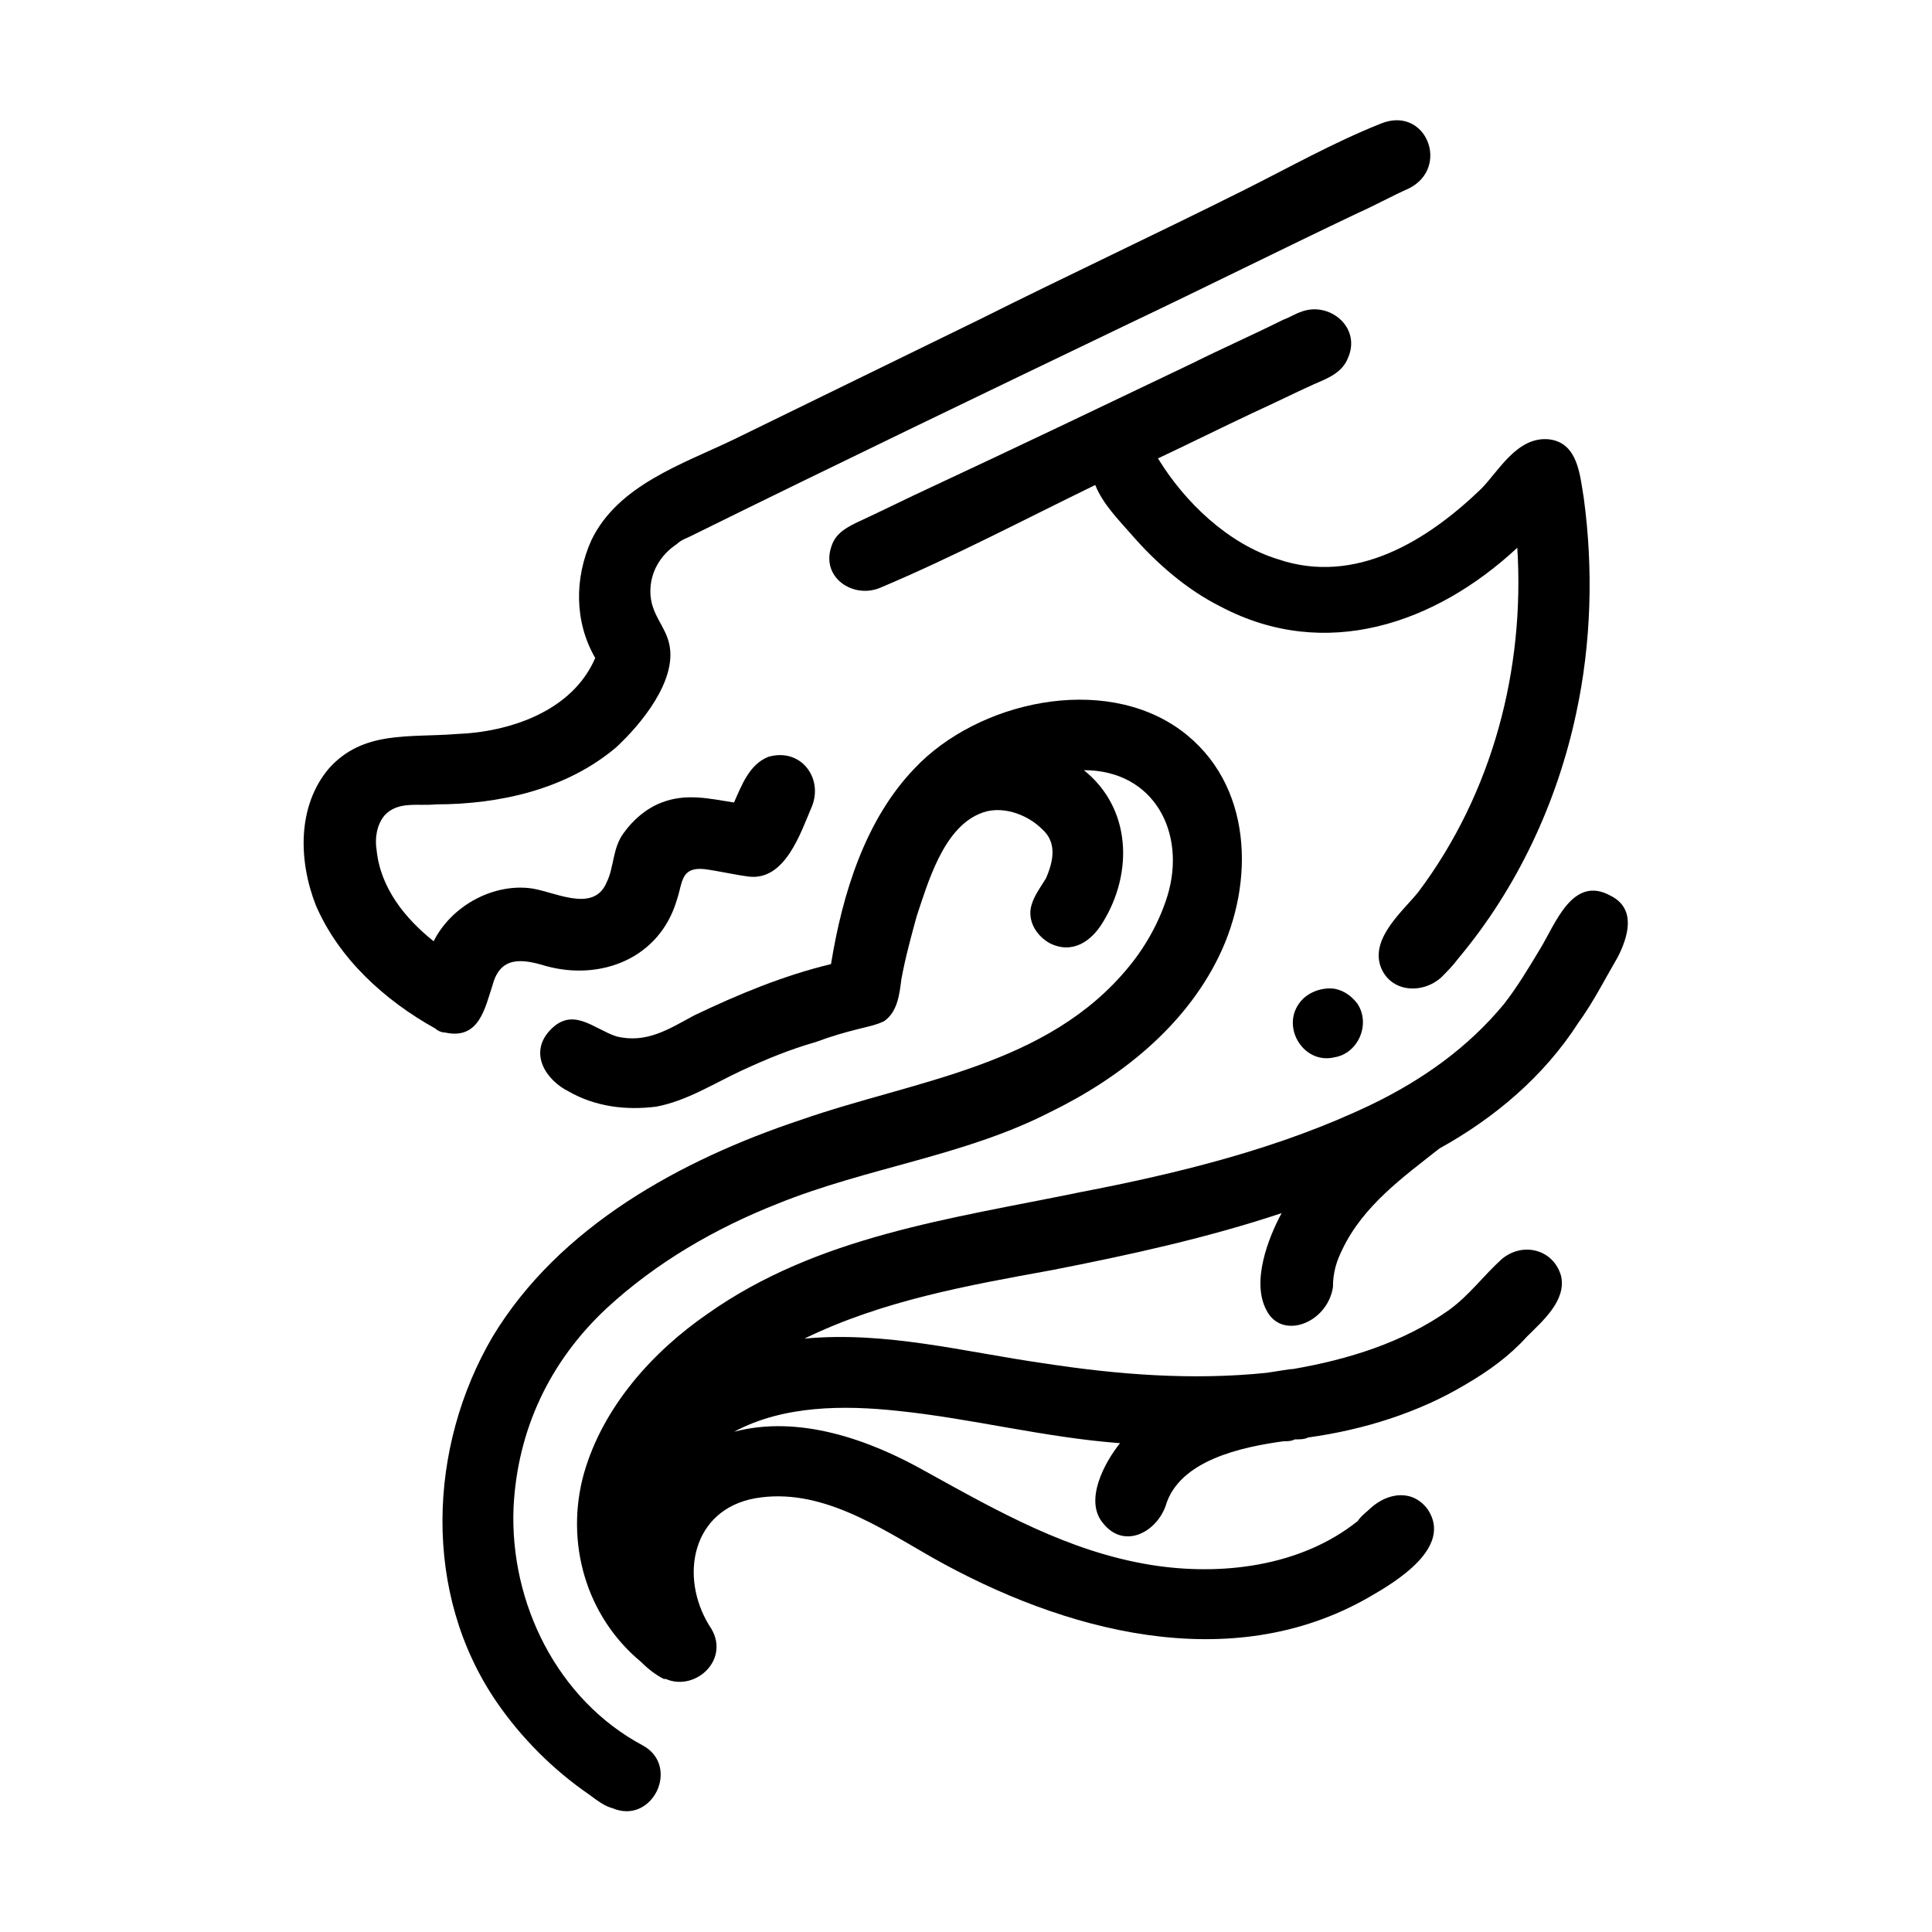
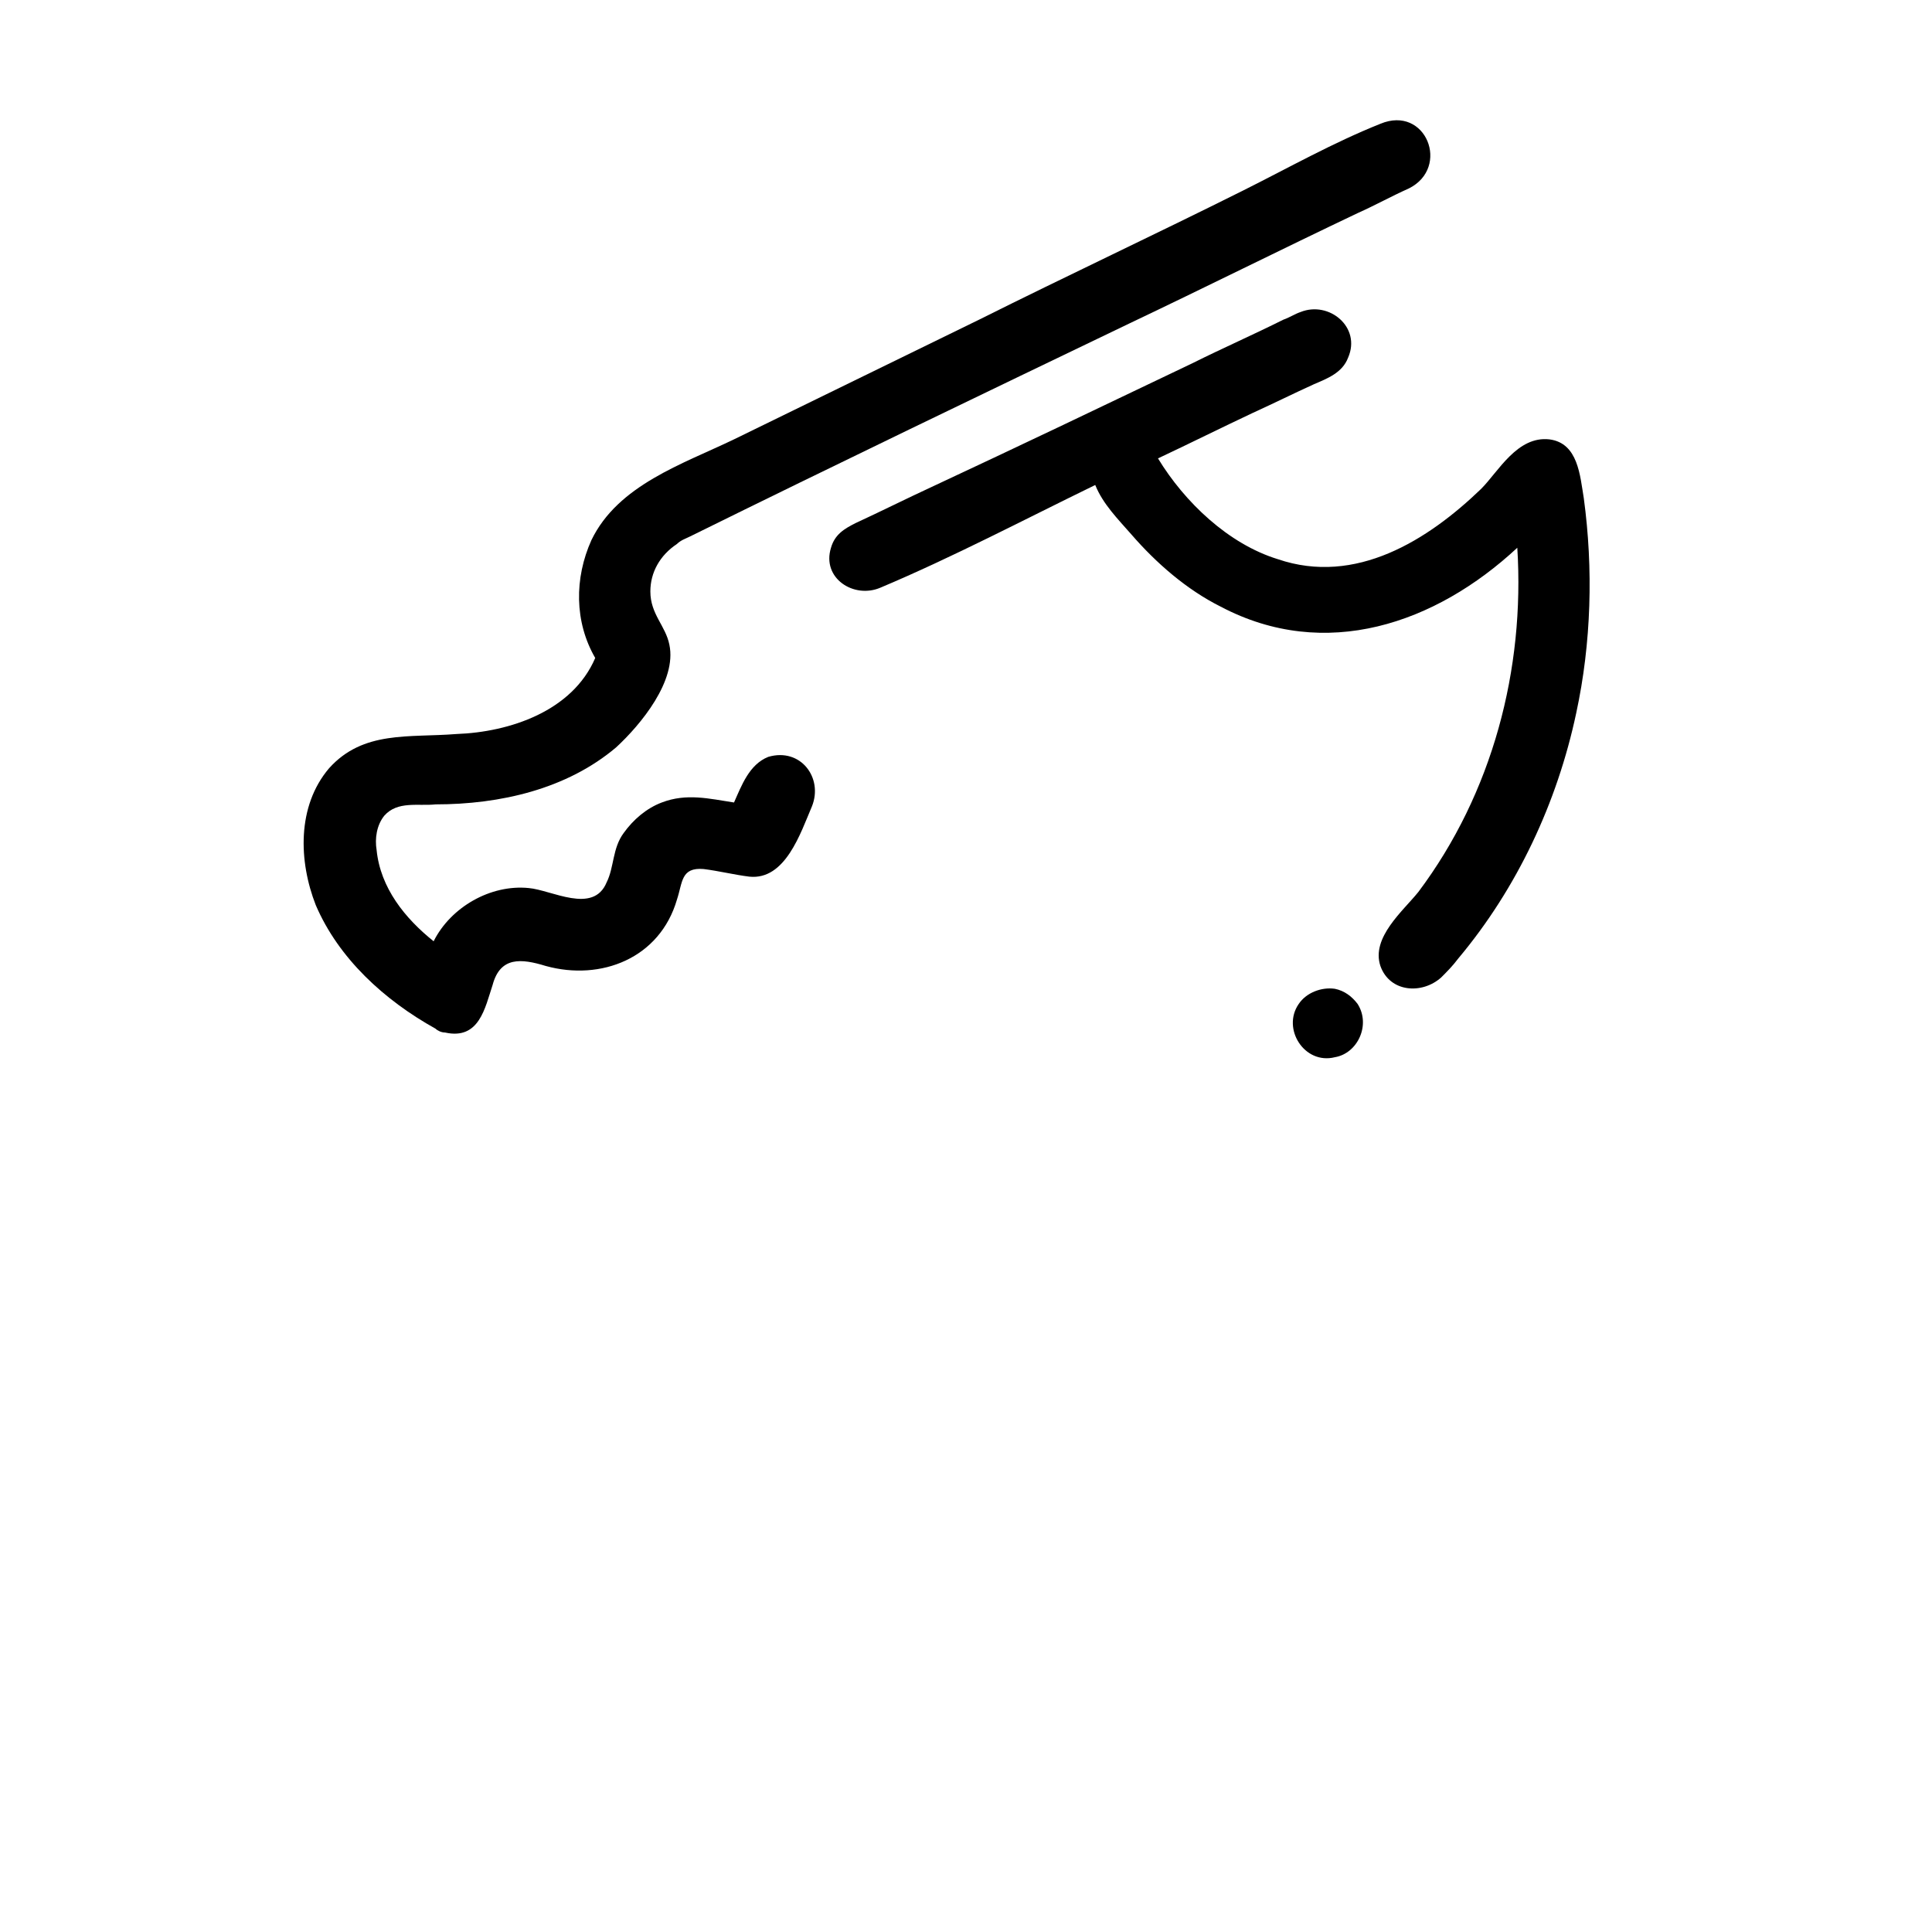
<svg xmlns="http://www.w3.org/2000/svg" fill="#000000" width="800px" height="800px" version="1.1" viewBox="144 144 512 512">
  <g>
-     <path d="m314.35 606.56c-22.672-12.09-35.266-37.785-34.258-62.977 1.008-20.656 9.574-38.793 24.688-52.898 13.098-12.09 28.719-21.16 45.344-27.711 23.68-9.574 49.375-12.594 72.043-24.184 18.641-9.07 35.77-22.672 44.84-41.312 9.574-19.648 9.07-45.848-10.078-59.953-20.656-15.113-53.906-7.559-70.535 10.078-13.098 13.602-19.145 33.25-22.168 51.891-12.594 3.023-24.688 8.062-36.273 13.602-6.551 3.527-12.594 7.559-20.656 5.543-6.047-2.016-11.586-8.062-17.633-1.512-5.543 6.047-1.008 13.098 5.039 16.121 7.055 4.031 15.113 5.039 23.176 4.031 8.062-1.512 15.113-6.047 22.672-9.574 6.551-3.023 12.594-5.543 19.648-7.559 4.031-1.512 7.559-2.519 11.586-3.527 2.016-0.504 4.535-1.008 6.551-2.016 3.527-2.519 4.031-7.055 4.535-11.082 1.008-5.543 2.519-11.082 4.031-16.625 3.023-9.07 7.055-23.176 16.625-27.207 5.543-2.519 12.594 0 16.625 4.031 4.031 3.527 3.023 8.566 1.008 13.098-1.512 2.519-3.527 5.039-4.031 8.062-0.504 3.527 1.512 7.055 5.039 9.07 6.047 3.023 11.082-0.504 14.105-5.543 8.062-13.098 7.559-30.23-5.039-40.305 18.641 0 27.207 16.625 22.168 33.25-2.016 6.551-5.543 13.098-10.078 18.641-21.664 26.703-56.93 30.23-87.16 40.809-31.738 10.578-63.984 28.215-81.617 57.434-17.129 29.223-18.641 68.016 1.008 96.73 6.551 9.574 15.113 18.137 24.688 24.688 2.016 1.512 4.031 3.023 6.047 3.527 10.582 4.539 18.137-11.078 8.062-16.621z" />
-     <path d="m570.79 381.36c-10.078-5.543-14.609 7.559-18.641 14.105-3.023 5.039-6.047 10.078-9.574 14.609-9.574 11.586-21.664 20.152-35.266 26.703-24.184 11.586-50.883 18.137-77.082 23.176-34.258 7.055-69.527 11.586-98.746 32.242-14.609 10.078-27.711 24.688-32.746 42.32-5.039 18.137 0.504 37.785 15.113 49.879 2.016 2.016 4.031 3.527 6.047 4.535h0.504c8.062 3.527 17.633-5.543 11.586-14.105-8.062-13.098-4.535-30.73 12.09-33.754 17.129-3.023 32.746 7.559 46.855 15.617 34.762 19.648 79.098 31.738 115.88 10.578 7.055-4.031 22.168-13.098 15.617-23.176-4.031-5.543-10.578-4.535-15.113-0.504-1.008 1.008-2.519 2.016-3.527 3.527-15.113 12.09-36.273 14.609-54.914 11.586-21.664-3.527-40.305-14.105-59.449-24.688-15.113-8.566-33.754-15.113-50.883-10.578 13.098-7.055 29.223-7.055 43.328-5.543 19.648 2.016 38.793 7.055 58.945 8.566-4.031 5.039-9.574 15.113-4.535 21.16 5.543 7.055 14.105 2.519 16.625-4.535 3.527-12.09 20.152-15.617 31.234-17.129 1.008 0 2.016 0 3.023-0.504 1.512 0 2.519 0 3.527-0.504 14.609-2.016 29.223-6.551 41.816-14.105 6.047-3.527 11.586-7.559 16.121-12.594 4.031-4.031 10.578-9.574 9.07-16.121-2.016-7.055-10.078-9.07-15.617-4.535-5.039 4.535-8.566 9.574-14.105 13.602-12.09 8.566-26.703 13.098-41.312 15.617-1.008 0-3.527 0.504-7.055 1.008-19.648 2.016-39.297 0.504-58.945-2.519-21.16-3.023-41.816-8.566-63.48-6.551 20.656-10.078 43.328-14.105 65.496-18.137 20.656-4.031 41.312-8.566 60.961-15.113-3.527 6.551-8.062 18.137-4.031 25.695 4.031 8.062 16.121 3.527 17.633-6.047 0-4.031 1.008-7.055 2.519-10.078 5.543-11.586 16.121-19.145 25.695-26.703 14.609-8.062 27.711-19.145 36.777-33.25 4.031-5.543 7.055-11.586 10.578-17.633 2.519-5.039 5.039-12.598-2.016-16.121z" />
    <path d="m503.79 410.07c-1.512-2.016-3.527-3.527-6.047-4.031-3.527-0.504-7.559 1.008-9.574 4.031-4.535 6.551 1.512 16.121 9.574 14.105 6.047-1.008 9.57-8.562 6.047-14.105z" />
    <path d="m261.95 417.63c9.07 2.016 10.578-6.551 12.594-12.594 2.016-7.559 7.559-7.055 14.105-5.039 14.609 4.031 30.23-2.016 34.762-17.633 1.512-4.535 1.008-8.566 7.055-8.062 4.031 0.504 8.062 1.512 12.09 2.016 9.574 1.008 13.602-11.586 16.625-18.641 3.023-7.559-3.023-15.617-11.586-13.098-5.039 2.016-7.055 7.559-9.07 12.09-6.551-1.008-12.594-2.519-19.145 0-4.031 1.512-7.559 4.535-10.078 8.062-3.023 4.031-2.519 9.07-4.535 13.098-3.527 8.566-14.609 2.016-20.656 1.512-10.078-1.008-20.656 5.039-25.191 14.105-7.559-6.047-14.105-14.105-15.113-24.184-0.504-3.023 0-6.551 2.016-9.07 3.527-4.031 9.07-2.519 13.602-3.023 17.129 0 34.762-4.031 47.863-15.113 6.551-6.047 16.121-17.633 14.105-27.207-1.008-5.039-5.039-8.062-5.039-14.105 0-5.039 2.519-9.574 7.055-12.594 1.008-1.008 2.519-1.512 3.527-2.016 38.793-19.145 77.586-37.785 116.38-56.426 20.152-9.574 40.305-19.648 60.457-29.223 4.535-2.016 9.07-4.535 13.602-6.551 11.082-5.543 4.535-22.168-7.559-17.129-12.594 5.039-24.184 11.586-36.273 17.633-23.176 11.586-46.855 22.672-70.031 34.258-21.664 10.578-43.328 21.16-64.992 31.738-13.602 6.551-30.73 12.09-37.785 26.703-4.535 10.078-4.535 21.664 1.008 31.234-6.047 14.105-22.672 19.648-36.777 20.152-12.594 1.008-24.688-1.008-33.754 9.07-8.566 10.078-8.062 24.688-3.527 36.273 6.047 14.105 18.137 25.191 31.738 32.746 0.52 0.512 1.523 1.016 2.531 1.016z" />
    <path d="m450.88 265.48c8.566-4.031 16.625-8.062 25.191-12.09 5.543-2.519 10.578-5.039 16.121-7.559 3.527-1.512 7.559-3.023 9.07-7.055 3.527-8.062-5.039-15.113-12.594-12.09-1.512 0.504-3.023 1.512-4.535 2.016-8.062 4.031-16.121 7.559-24.184 11.586-23.176 11.082-46.352 22.168-69.023 32.746-6.551 3.023-13.602 6.551-20.152 9.574-3.023 1.512-5.543 3.023-6.551 6.551-2.519 8.062 6.047 13.602 13.098 10.578 19.145-8.062 38.289-18.137 56.93-27.207 2.016 5.039 6.047 9.07 9.574 13.098 6.551 7.559 14.609 14.609 23.68 19.145 27.711 14.617 56.934 4.539 78.594-15.613 2.016 32.242-6.551 64.992-26.199 91.191-4.031 5.039-12.594 12.09-10.078 19.648 2.519 7.055 11.082 7.559 16.121 3.023 1.512-1.512 3.023-3.023 4.535-5.039 15.617-18.641 26.199-41.312 31.234-64.992 4.031-18.641 4.535-38.289 2.016-56.93-1.008-6.047-1.512-14.609-9.07-15.617-8.559-1.008-13.594 8.562-18.129 13.098-14.105 13.602-33.25 25.695-53.906 18.641-13.102-4.031-24.688-15.113-31.742-26.703z" />
  </g>
</svg>